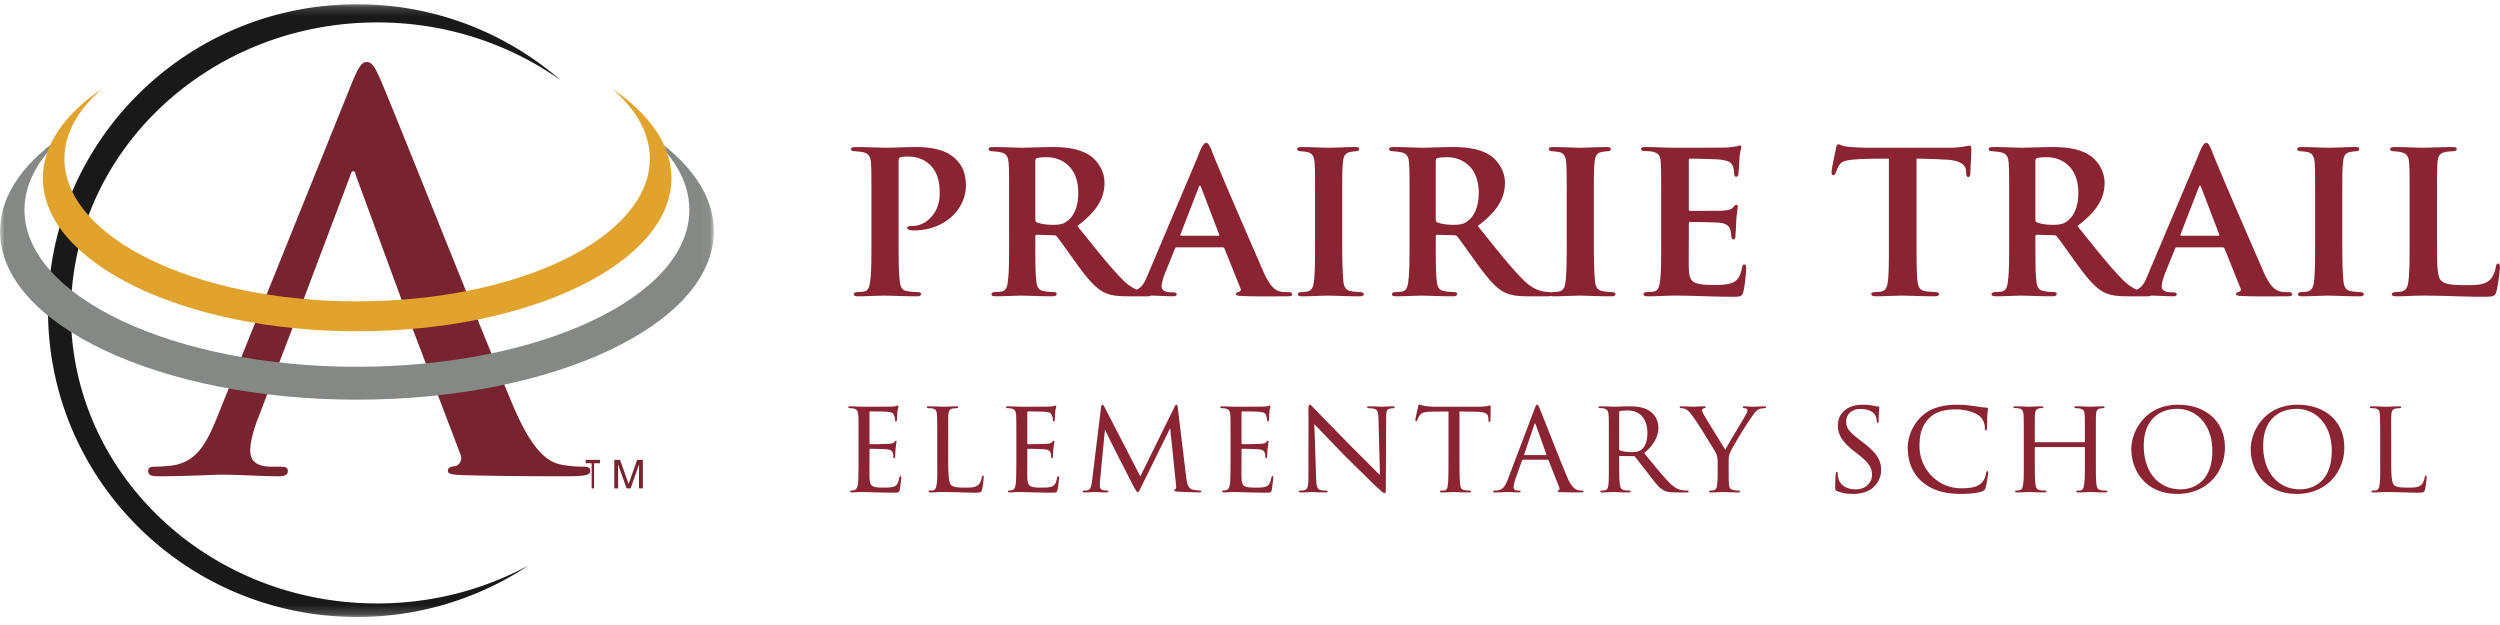
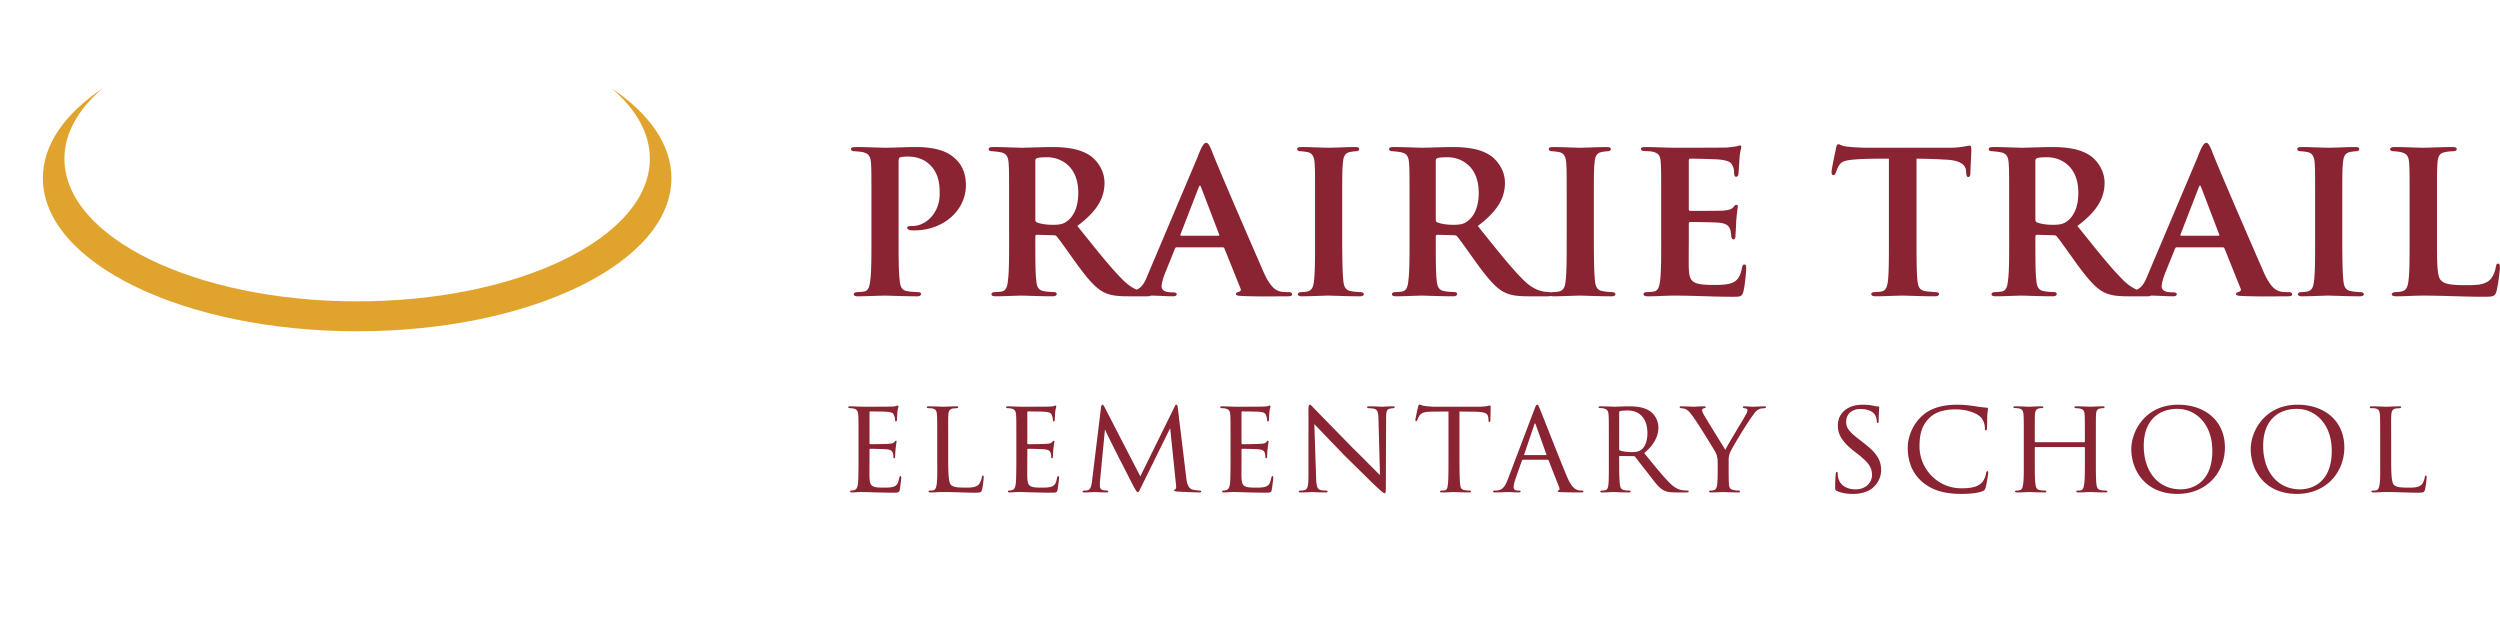
<svg xmlns="http://www.w3.org/2000/svg" xmlns:xlink="http://www.w3.org/1999/xlink" width="280" height="70">
  <defs>
-     <path id="a" d="M0 .175h79.952v68.593H0z" />
-   </defs>
+     </defs>
  <g fill="none" fill-rule="evenodd">
    <g transform="translate(0 .302)">
      <mask id="b" fill="#fff">
        <use xlink:href="#a" />
      </mask>
-       <path d="M42.246 67.284c-18.947 0-34.304-14.569-34.304-32.539 0-17.971 15.357-32.536 34.304-32.536 7.714 0 14.832 2.415 20.563 6.49A34.649 34.649 0 0 0 39.987.175c-19.111 0-34.61 15.36-34.61 34.312 0 18.947 15.499 34.313 34.61 34.313a34.667 34.667 0 0 0 19.21-5.77c-5.001 2.702-10.783 4.254-16.95 4.254" fill="#1A1919" mask="url(#b)" />
      <path d="M45.292 34.133l-5.414-14.732c-.061-.24-.12-.535-.302-.535-.18 0-.3.296-.36.535l-5.534 14.671-1.505 3.878-3.25 8.529c-.6 1.49-.903 2.922-.903 3.638 0 1.072.543 1.849 2.408 1.849h.902c.723 0 .902.119.902.477 0 .477-.36.597-1.021.597-1.925 0-4.514-.18-6.378-.18-.663 0-3.97.18-7.099.18-.781 0-1.144-.12-1.144-.597 0-.358.24-.477.722-.477.541 0 1.384-.06 1.866-.12 2.768-.358 3.91-2.385 5.114-5.367l15.1-37.455c.721-1.727 1.082-2.385 1.684-2.385.541 0 .903.536 1.503 1.91 1.446 3.281 11.072 27.614 14.924 36.677 2.284 5.366 4.03 6.204 5.292 6.5a13.35 13.35 0 0 0 2.527.24c.482 0 .782.06.782.477 0 .477-.54.597-2.767.597-2.165 0-6.557 0-11.371-.12-1.082-.06-1.805-.06-1.805-.477 0-.358.24-.477.843-.538.42-.12.842-.656.542-1.369l-4.814-12.645-1.444-3.758" fill="#772430" mask="url(#b)" />
      <path d="M72.366 14.535c3.076 2.56 4.842 5.519 4.842 8.666 0 9.71-16.667 17.576-37.234 17.576-20.562 0-37.235-7.866-37.235-17.576 0-3.147 1.769-6.104 4.846-8.666C2.817 17.645 0 21.464 0 25.589c0 10.424 17.897 18.873 39.974 18.873 22.081 0 39.978-8.45 39.978-18.873 0-4.13-2.82-7.944-7.586-11.054" fill="#858986" mask="url(#b)" />
    </g>
    <path d="M68.516 9.902c2.714 2.326 4.268 5.01 4.268 7.871 0 8.822-14.678 15.978-32.784 15.978-18.107 0-32.785-7.156-32.785-15.978 0-2.862 1.558-5.545 4.267-7.871C7.282 12.727 4.8 16.194 4.8 19.95c0 9.47 15.758 17.152 35.2 17.152 19.44 0 35.2-7.682 35.2-17.152 0-3.756-2.484-7.226-6.684-10.048" fill="#E0A42E" />
-     <path fill="#772430" d="M67.2 51.502v.38h-.665v2.82h-.27v-2.82H65.6v-.38h1.6M68.8 51.502h.647l.958 2.706.953-2.706H72v3.2h-.432v-1.889c0-.066.002-.174.005-.325.003-.15.005-.313.005-.485l-.952 2.699h-.447l-.962-2.7v.099c0 .078.002.197.008.358.004.16.006.28.006.354v1.889H68.8v-3.2" />
    <path d="M97.6 26.764v-3.9c0-3.172 0-3.9-.052-4.628-.052-.702-.26-1.066-.936-1.196-.208-.052-.572-.078-.91-.104-.234 0-.39-.078-.39-.234 0-.156.156-.234.52-.234 1.17 0 2.756.078 3.354.078.962 0 2.288-.078 3.354-.078 2.886 0 3.926.806 4.524 1.378.494.468 1.118 1.352 1.118 2.886 0 2.86-2.548 5.07-5.772 5.07-.104 0-.39 0-.52-.026-.104-.052-.286-.104-.286-.26 0-.156.182-.208.624-.208 1.404 0 3.016-1.378 3.016-3.588 0-.884-.026-2.34-1.222-3.38-.806-.702-1.768-.806-2.34-.806-.338 0-.65.026-.832.078-.13.026-.208.156-.208.442v8.71c0 1.976 0 3.718.13 4.654.052.65.208 1.118.884 1.196.338.078.806.078 1.118.104.286 0 .39.104.39.208 0 .156-.182.26-.416.26-1.534 0-3.172-.078-3.692-.078-.442 0-2.08.078-2.99.078-.286 0-.442-.078-.442-.234 0-.104.104-.234.39-.234.312-.026.572-.026.806-.078.442-.104.572-.546.65-1.248.13-.91.13-2.574.13-4.628zm15.418 0v-3.9c0-3.38 0-3.874-.052-4.576-.052-.78-.26-1.118-.962-1.248-.286-.052-.598-.078-.884-.104-.26 0-.39-.078-.39-.234 0-.156.156-.234.494-.234 1.17 0 2.756.078 3.198.078.702 0 2.548-.078 3.328-.078 1.56 0 3.094.156 4.264.91.728.468 1.69 1.586 1.69 3.094 0 1.664-.78 3.146-3.042 4.836 1.924 2.392 3.536 4.446 4.888 5.824 1.248 1.326 2.106 1.43 2.522 1.534.234.026.416.026.598.052.208 0 .312.104.312.208 0 .182-.156.26-.442.26h-2.184c-1.508 0-2.158-.156-2.808-.494-.91-.494-1.768-1.508-2.964-3.146-.936-1.3-1.898-2.678-2.236-3.068-.078-.104-.208-.13-.364-.13l-1.846-.052c-.104 0-.182.052-.182.182v.468c0 2.002 0 3.536.104 4.446.052.65.208 1.144.91 1.222.312.078.78.078 1.092.104.208 0 .286.104.286.208 0 .156-.156.26-.442.26-1.378 0-3.198-.078-3.536-.078-.39 0-1.976.078-2.886.078-.286 0-.442-.078-.442-.234 0-.104.104-.234.364-.234.338-.026.624-.026.832-.078.442-.104.598-.572.65-1.248.13-.91.13-2.574.13-4.628zm2.938-8.736v6.526c0 .208.052.312.208.364.468.182 1.144.26 1.742.26.832 0 1.196-.104 1.586-.39.65-.468 1.274-1.43 1.274-3.198 0-3.146-2.158-3.978-3.458-3.978-.546 0-.962.026-1.17.104-.13.052-.182.13-.182.312zm20.982 9.672h-5.148c-.104 0-.156.052-.208.182l-1.144 2.834c-.208.546-.338 1.092-.338 1.352 0 .65.806.676 1.3.676.312 0 .39.104.39.208 0 .182-.182.234-.416.234-.806 0-1.742-.078-2.548-.078-.26 0-1.56.078-2.756.078-.286 0-.416-.052-.416-.234 0-.13.13-.234.312-.234 1.638-.156 2.002-.468 2.6-1.976l5.512-13.026c.468-1.222.728-1.716 1.014-1.716.208 0 .338.234.598.806.442 1.274 4.29 10.14 5.746 13.468.832 1.95 1.482 2.288 2.028 2.392.234.052.624.052.858.052.286 0 .39.104.39.234 0 .156-.104.234-.442.234-1.092 0-3.822.052-5.46-.052-.234-.026-.39-.078-.39-.208 0-.104.104-.156.234-.208.234-.078.416-.156.26-.468l-1.768-4.394c-.026-.104-.104-.156-.208-.156zm-4.628-1.3h4.134c.13 0 .13-.052.104-.13l-2.028-5.304c-.078-.208-.156-.26-.26 0l-2.054 5.304c-.026.078 0 .13.104.13zm14.976.364v-3.9c0-3.38 0-3.9-.052-4.628-.052-.728-.286-1.092-.78-1.196-.234-.052-.52-.078-.806-.104-.234 0-.364-.078-.364-.26 0-.13.156-.208.52-.208.91 0 2.47.078 3.042.078.52 0 2.054-.078 2.938-.078.312 0 .442.078.442.208 0 .182-.13.26-.364.26-.234.026-.338.026-.598.078-.624.104-.806.494-.858 1.248-.078.702-.078 1.222-.078 4.602v3.9c0 2.08.026 3.77.13 4.706.052.598.234 1.066.91 1.144.338.078.65.078.988.104.286 0 .39.13.39.234 0 .156-.182.234-.442.234-1.534 0-3.016-.078-3.562-.078-.442 0-2.002.078-2.912.078-.312 0-.468-.078-.468-.234 0-.104.104-.234.39-.234.312-.026.494-.026.702-.078.442-.104.65-.494.702-1.118.13-.936.13-2.6.13-4.758zm10.582 0v-3.9c0-3.38 0-3.874-.052-4.576-.052-.78-.26-1.118-.962-1.248-.286-.052-.598-.078-.884-.104-.26 0-.39-.078-.39-.234 0-.156.156-.234.494-.234 1.17 0 2.756.078 3.198.078.702 0 2.548-.078 3.328-.078 1.56 0 3.094.156 4.264.91.728.468 1.69 1.586 1.69 3.094 0 1.664-.78 3.146-3.042 4.836 1.924 2.392 3.536 4.446 4.888 5.824 1.248 1.326 2.106 1.43 2.522 1.534.234.026.416.026.598.052.208 0 .312.104.312.208 0 .182-.156.26-.442.26h-2.184c-1.508 0-2.158-.156-2.808-.494-.91-.494-1.768-1.508-2.964-3.146-.936-1.3-1.898-2.678-2.236-3.068-.078-.104-.208-.13-.364-.13l-1.846-.052c-.104 0-.182.052-.182.182v.468c0 2.002 0 3.536.104 4.446.052.65.208 1.144.91 1.222.312.078.78.078 1.092.104.208 0 .286.104.286.208 0 .156-.156.26-.442.26-1.378 0-3.198-.078-3.536-.078-.39 0-1.976.078-2.886.078-.286 0-.442-.078-.442-.234 0-.104.104-.234.364-.234.338-.026.624-.026.832-.078.442-.104.598-.572.65-1.248.13-.91.13-2.574.13-4.628zm2.938-8.736v6.526c0 .208.052.312.208.364.468.182 1.144.26 1.742.26.832 0 1.196-.104 1.586-.39.65-.468 1.274-1.43 1.274-3.198 0-3.146-2.158-3.978-3.458-3.978-.546 0-.962.026-1.17.104-.13.052-.182.13-.182.312zm14.664 8.736v-3.9c0-3.38 0-3.9-.052-4.628-.052-.728-.286-1.092-.78-1.196-.234-.052-.52-.078-.806-.104-.234 0-.364-.078-.364-.26 0-.13.156-.208.52-.208.91 0 2.47.078 3.042.078.52 0 2.054-.078 2.938-.078.312 0 .442.078.442.208 0 .182-.13.26-.364.26-.234.026-.338.026-.598.078-.624.104-.806.494-.858 1.248-.078.702-.078 1.222-.078 4.602v3.9c0 2.08.026 3.77.13 4.706.052.598.234 1.066.91 1.144.338.078.65.078.988.104.286 0 .39.13.39.234 0 .156-.182.234-.442.234-1.534 0-3.016-.078-3.562-.078-.442 0-2.002.078-2.912.078-.312 0-.468-.078-.468-.234 0-.104.104-.234.39-.234.312-.026.494-.026.702-.078.442-.104.65-.494.702-1.118.13-.936.13-2.6.13-4.758zm10.582 0v-3.9c0-3.38 0-3.978-.052-4.706-.052-.728-.234-1.014-.936-1.17-.208-.052-.572-.052-.884-.078-.26 0-.39-.078-.39-.234 0-.156.156-.208.52-.208 1.092 0 2.132.078 3.276.078.702 0 5.46 0 5.876-.026.442-.052.832-.104 1.04-.13.13-.026.26-.104.364-.104.13 0 .156.104.156.208 0 .156-.156.468-.208 1.404-.026.416-.052.858-.104 1.534 0 .13-.052.364-.26.364-.156 0-.208-.13-.234-.416 0-.104 0-.442-.13-.728-.156-.416-.364-.65-1.482-.78-.442-.052-2.782-.104-3.302-.104-.104 0-.156.078-.156.234v5.382c0 .156.026.234.156.234.546 0 3.042 0 3.614-.026.65-.052.988-.13 1.196-.364.156-.208.26-.286.364-.286.104 0 .156.052.156.182 0 .156-.104.65-.182 1.716 0 .442-.078 1.378-.078 1.56 0 .182-.026.416-.234.416-.156 0-.234-.234-.234-.364-.026-.208-.026-.338-.078-.598-.13-.494-.39-.832-1.3-.91-.468-.052-2.652-.078-3.224-.078-.13 0-.156.104-.156.234v1.69c0 .754-.026 2.574 0 3.25.052 1.534.39 1.872 2.782 1.872.598 0 1.56 0 2.132-.26.598-.286.858-.728 1.04-1.664.052-.234.104-.364.286-.364s.182.208.182.442c0 .572-.182 2.158-.312 2.6-.156.572-.364.572-1.222.572-2.262 0-4.212-.13-6.526-.13-.936 0-1.872.078-2.964.078-.312 0-.468-.078-.468-.234 0-.104.078-.234.39-.234.312-.026.598-.026.806-.078.468-.104.598-.598.676-1.378.104-.91.104-2.6.104-4.498zm28.6-8.996v8.996c0 1.976 0 3.718.104 4.68.078.598.208 1.092.91 1.17.312.052.78.078 1.118.104.26 0 .39.104.39.208 0 .156-.156.26-.468.26-1.508 0-3.094-.078-3.666-.078-.52 0-2.106.078-2.99.078-.312 0-.468-.104-.468-.26 0-.104.104-.208.39-.208.312-.026.572-.026.78-.078.494-.104.624-.572.702-1.222.104-.936.104-2.6.104-4.654v-8.996c-.858 0-2.574 0-3.614.078-1.326.104-1.716.208-2.028.78-.156.286-.208.468-.312.728-.052.156-.13.26-.26.26-.156 0-.208-.13-.208-.39.026-.468.442-2.314.494-2.6.052-.312.13-.468.26-.468.182 0 .39.208.962.26.624.078 1.56.13 2.34.13h9.204c.728 0 1.222-.078 1.56-.13.338-.052.52-.104.65-.104.156 0 .182.13.182.52 0 .442-.104 2.054-.104 2.626-.026.234-.078.364-.234.364-.182 0-.208-.13-.234-.442 0-.078-.026-.182-.026-.286-.052-.598-.598-1.196-2.522-1.222-.624-.052-1.586-.078-3.016-.104zm10.374 8.996v-3.9c0-3.38 0-3.874-.052-4.576-.052-.78-.26-1.118-.962-1.248-.286-.052-.598-.078-.884-.104-.26 0-.39-.078-.39-.234 0-.156.156-.234.494-.234 1.17 0 2.756.078 3.198.078.702 0 2.548-.078 3.328-.078 1.56 0 3.094.156 4.264.91.728.468 1.69 1.586 1.69 3.094 0 1.664-.78 3.146-3.042 4.836 1.924 2.392 3.536 4.446 4.888 5.824 1.248 1.326 2.106 1.43 2.522 1.534.234.026.416.026.598.052.208 0 .312.104.312.208 0 .182-.156.26-.442.26h-2.184c-1.508 0-2.158-.156-2.808-.494-.91-.494-1.768-1.508-2.964-3.146-.936-1.3-1.898-2.678-2.236-3.068-.078-.104-.208-.13-.364-.13l-1.846-.052c-.104 0-.182.052-.182.182v.468c0 2.002 0 3.536.104 4.446.052.65.208 1.144.91 1.222.312.078.78.078 1.092.104.208 0 .286.104.286.208 0 .156-.156.26-.442.26-1.378 0-3.198-.078-3.536-.078-.39 0-1.976.078-2.886.078-.286 0-.442-.078-.442-.234 0-.104.104-.234.364-.234.338-.026.624-.026.832-.078.442-.104.598-.572.65-1.248.13-.91.13-2.574.13-4.628zm2.938-8.736v6.526c0 .208.052.312.208.364.468.182 1.144.26 1.742.26.832 0 1.196-.104 1.586-.39.65-.468 1.274-1.43 1.274-3.198 0-3.146-2.158-3.978-3.458-3.978-.546 0-.962.026-1.17.104-.13.052-.182.13-.182.312zm20.982 9.672h-5.148c-.104 0-.156.052-.208.182l-1.144 2.834c-.208.546-.338 1.092-.338 1.352 0 .65.806.676 1.3.676.312 0 .39.104.39.208 0 .182-.182.234-.416.234-.806 0-1.742-.078-2.548-.078-.26 0-1.56.078-2.756.078-.286 0-.416-.052-.416-.234 0-.13.13-.234.312-.234 1.638-.156 2.002-.468 2.6-1.976l5.512-13.026c.468-1.222.728-1.716 1.014-1.716.208 0 .338.234.598.806.442 1.274 4.29 10.14 5.746 13.468.832 1.95 1.482 2.288 2.028 2.392.234.052.624.052.858.052.286 0 .39.104.39.234 0 .156-.104.234-.442.234-1.092 0-3.822.052-5.46-.052-.234-.026-.39-.078-.39-.208 0-.104.104-.156.234-.208.234-.078.416-.156.26-.468l-1.768-4.394c-.026-.104-.104-.156-.208-.156zm-4.628-1.3h4.134c.13 0 .13-.052.104-.13l-2.028-5.304c-.078-.208-.156-.26-.26 0l-2.054 5.304c-.026.078 0 .13.104.13zm14.976.364v-3.9c0-3.38 0-3.9-.052-4.628-.052-.728-.286-1.092-.78-1.196-.234-.052-.52-.078-.806-.104-.234 0-.364-.078-.364-.26 0-.13.156-.208.52-.208.91 0 2.47.078 3.042.078.52 0 2.054-.078 2.938-.078.312 0 .442.078.442.208 0 .182-.13.26-.364.26-.234.026-.338.026-.598.078-.624.104-.806.494-.858 1.248-.078.702-.078 1.222-.078 4.602v3.9c0 2.08.026 3.77.13 4.706.052.598.234 1.066.91 1.144.338.078.65.078.988.104.286 0 .39.13.39.234 0 .156-.182.234-.442.234-1.534 0-3.016-.078-3.562-.078-.442 0-2.002.078-2.912.078-.312 0-.468-.078-.468-.234 0-.104.104-.234.39-.234.312-.026.494-.026.702-.078.442-.104.65-.494.702-1.118.13-.936.13-2.6.13-4.758zm13.65-3.848v3.848c0 2.73 0 4.264.468 4.654.364.364.936.52 2.756.52 1.196 0 2.08-.026 2.678-.572.312-.286.598-.884.676-1.43.052-.208.078-.416.26-.416s.208.182.208.442c0 .286-.208 2.054-.39 2.678-.156.52-.26.598-1.404.598-2.314 0-4.42-.13-6.864-.13-.936 0-1.898.078-2.964.078-.312 0-.494-.078-.494-.234 0-.104.13-.208.39-.234.286-.026.546-.026.728-.078.546-.13.702-.546.78-1.404.104-.91.104-2.574.104-4.472v-3.9c0-3.38 0-3.9-.052-4.602-.052-.728-.234-1.066-.936-1.222-.182-.052-.494-.078-.78-.104-.26 0-.416-.078-.416-.234 0-.156.182-.234.546-.234 1.092 0 2.496.078 3.172.078.494 0 2.366-.078 3.25-.078.364 0 .494.078.494.234 0 .156-.13.234-.442.234-.26.026-.572.026-.858.104-.624.104-.806.468-.858 1.248-.052.702-.052 1.196-.052 4.628zM96.155 51.448v-2.25c0-1.965 0-2.325-.03-2.73-.03-.42-.135-.63-.57-.72-.09-.015-.24-.03-.36-.03-.105 0-.195-.045-.195-.09 0-.09.075-.12.225-.12.3 0 .705.03 1.545.045.075 0 2.745 0 3.045-.015.3-.015.465-.03.585-.075.09-.03.105-.045.165-.045.03 0 .06.03.06.105 0 .09-.09.3-.12.675-.015.255-.03.495-.045.78 0 .135-.03.225-.105.225s-.105-.06-.105-.165a1.433 1.433 0 0 0-.105-.48c-.09-.3-.225-.405-.975-.45-.195-.015-1.68-.03-1.71-.03-.045 0-.075.03-.075.12v3.405c0 .09.015.15.09.15.18 0 1.71-.015 2.025-.045.345-.015.57-.06.69-.225.06-.09.105-.12.165-.12.03 0 .06.015.06.09s-.06.36-.105.795c-.045.42-.045.72-.06.915-.015.12-.045.165-.105.165-.075 0-.09-.09-.09-.195 0-.09-.015-.24-.045-.36-.06-.195-.15-.405-.72-.45-.345-.03-1.56-.06-1.8-.06-.09 0-.105.045-.105.105v1.095c0 .465-.015 1.785 0 2.04.03.555.105.84.42.975.225.105.585.135 1.095.135.285 0 .765.015 1.14-.09.45-.135.555-.435.675-.99.03-.15.075-.21.135-.21.09 0 .09.135.09.225 0 .105-.12 1.05-.165 1.305-.06.3-.165.33-.66.33-.99 0-1.41-.03-1.935-.03-.525-.015-1.215-.045-1.77-.045-.345 0-.63.045-.99.045-.135 0-.21-.03-.21-.105 0-.06.06-.105.135-.105.09 0 .195-.015.3-.045.27-.06.45-.255.48-1.185.015-.51.03-1.125.03-2.265zm10.045-2.25v2.28c0 1.725.06 2.595.315 2.835.24.21.54.3 1.575.3.66 0 1.26 0 1.59-.42a1.93 1.93 0 0 0 .285-.75c.015-.12.045-.18.12-.18.06 0 .09.045.09.195 0 .15-.09 1.005-.18 1.35-.09.3-.075.375-.795.375-1.02 0-2.145-.075-3.645-.075-.495 0-.795.045-1.32.045-.15 0-.24-.03-.24-.12 0-.045.045-.09.165-.09.12 0 .24 0 .36-.03.255-.045.345-.345.39-.705.09-.57.06-1.605.06-2.76v-2.25c0-1.98 0-2.31-.03-2.715-.03-.42-.09-.69-.6-.75-.09-.015-.255-.015-.375-.015-.105 0-.165-.045-.165-.105 0-.075.075-.105.225-.105.63 0 1.53.045 1.56.045.21 0 1.125-.045 1.545-.045.15 0 .195.045.195.105s-.075.105-.165.105c-.105 0-.255.015-.405.03-.42.06-.51.3-.54.735-.03.405-.015.735-.015 2.715zm7.63 2.25v-2.25c0-1.965 0-2.325-.03-2.73-.03-.42-.135-.63-.57-.72-.09-.015-.24-.03-.36-.03-.105 0-.195-.045-.195-.09 0-.09.075-.12.225-.12.3 0 .705.03 1.545.045.075 0 2.745 0 3.045-.015.3-.015.465-.03.585-.075.09-.03.105-.045.165-.045.03 0 .06.03.06.105 0 .09-.09.3-.12.675-.015.255-.03.495-.045.78 0 .135-.03.225-.105.225s-.105-.06-.105-.165a1.433 1.433 0 0 0-.105-.48c-.09-.3-.225-.405-.975-.45-.195-.015-1.68-.03-1.71-.03-.045 0-.075.03-.075.12v3.405c0 .09.015.15.09.15.18 0 1.71-.015 2.025-.045.345-.015.57-.06.69-.225.06-.09.105-.12.165-.12.03 0 .06.015.06.09s-.06.36-.105.795c-.045.42-.045.72-.06.915-.015.12-.045.165-.105.165-.075 0-.09-.09-.09-.195 0-.09-.015-.24-.045-.36-.06-.195-.15-.405-.72-.45-.345-.03-1.56-.06-1.8-.06-.09 0-.105.045-.105.105v1.095c0 .465-.015 1.785 0 2.04.03.555.105.84.42.975.225.105.585.135 1.095.135.285 0 .765.015 1.14-.09.45-.135.555-.435.675-.99.03-.15.075-.21.135-.21.09 0 .09.135.09.225 0 .105-.12 1.05-.165 1.305-.06.3-.165.33-.66.33-.99 0-1.41-.03-1.935-.03-.525-.015-1.215-.045-1.77-.045-.345 0-.63.045-.99.045-.135 0-.21-.03-.21-.105 0-.06.06-.105.135-.105.09 0 .195-.015.3-.045.27-.06.45-.255.48-1.185.015-.51.03-1.125.03-2.265zm18.085-5.745l.945 7.8c.045.36.135 1.2.72 1.335.255.06.555.09.765.105.06 0 .195.015.195.09s-.06.12-.225.12c-.27 0-1.89-.06-2.37-.09-.33-.03-.45-.06-.45-.135 0-.045.06-.105.135-.135.075-.03.12-.21.09-.42l-.66-6.42-3.18 6.45c-.285.585-.33.72-.465.72-.09 0-.165-.135-.45-.645-.24-.435-1.44-2.835-1.53-2.97-.09-.18-1.56-3.09-1.68-3.405l-.555 5.775c-.015.21-.015.345-.015.57 0 .165.075.39.375.45.165.03.27.03.42.045.12.015.15.06.15.09 0 .105-.09.12-.255.12-.48 0-1.125-.045-1.245-.045-.15 0-.78.045-1.155.045-.135 0-.225-.015-.225-.12 0-.03.06-.09.195-.09.105 0 .12 0 .285-.015.36-.03.495-.39.57-.99l1.005-8.235c.03-.255.09-.375.165-.375.075 0 .12.045.225.24l4.02 7.785 3.825-7.77c.075-.165.135-.255.225-.255s.135.135.15.375zm5.905 5.745v-2.25c0-1.965 0-2.325-.03-2.73-.03-.42-.135-.63-.57-.72-.09-.015-.24-.03-.36-.03-.105 0-.195-.045-.195-.09 0-.09.075-.12.225-.12.3 0 .705.03 1.545.045.075 0 2.745 0 3.045-.015.3-.015.465-.03.585-.075.09-.03.105-.045.165-.045.03 0 .06.03.06.105 0 .09-.09.3-.12.675-.015.255-.03.495-.045.78 0 .135-.03.225-.105.225s-.105-.06-.105-.165a1.433 1.433 0 0 0-.105-.48c-.09-.3-.225-.405-.975-.45-.195-.015-1.68-.03-1.71-.03-.045 0-.075.03-.075.12v3.405c0 .09.015.15.09.15.18 0 1.71-.015 2.025-.045.345-.015.57-.06.69-.225.06-.09.105-.12.165-.12.03 0 .06.015.06.09s-.06.36-.105.795c-.045.42-.045.72-.06.915-.015.12-.045.165-.105.165-.075 0-.09-.09-.09-.195 0-.09-.015-.24-.045-.36-.06-.195-.15-.405-.72-.45-.345-.03-1.56-.06-1.8-.06-.09 0-.105.045-.105.105v1.095c0 .465-.015 1.785 0 2.04.03.555.105.84.42.975.225.105.585.135 1.095.135.285 0 .765.015 1.14-.09.45-.135.555-.435.675-.99.03-.15.075-.21.135-.21.09 0 .09.135.09.225 0 .105-.12 1.05-.165 1.305-.06.3-.165.33-.66.33-.99 0-1.41-.03-1.935-.03-.525-.015-1.215-.045-1.77-.045-.345 0-.63.045-.99.045-.135 0-.21-.03-.21-.105 0-.06.06-.105.135-.105.09 0 .195-.015.3-.045.27-.06.45-.255.48-1.185.015-.51.03-1.125.03-2.265zm8.725 1.83c0-7.155.015-4.845 0-7.335 0-.465.045-.615.165-.615.105 0 .36.3.465.405.135.15 2.22 2.28 4.32 4.425 1.17 1.14 2.67 2.685 3.06 3.045l-.165-6.24c-.015-.81-.105-1.08-.51-1.185a3.768 3.768 0 0 0-.585-.06c-.15 0-.18-.06-.18-.12 0-.075.12-.09.27-.09.645 0 1.275.045 1.41.045.15 0 .615-.045 1.2-.045.165 0 .21.015.21.09 0 .06-.045.105-.135.12-.09.015-.21.015-.375.045-.345.075-.45.225-.45 1.125l-.03 7.53c0 .75-.03.825-.135.825-.105 0-.255-.105-.99-.795-.06-.03-2.145-2.1-3.45-3.375l-3.435-3.57.195 5.865c.03 1.035.12 1.425.495 1.515.24.06.495.06.615.06s.18.045.18.105c0 .075-.075.105-.24.105-.81 0-1.35-.045-1.455-.045-.105 0-.66.045-1.305.045-.135 0-.225-.015-.225-.105 0-.06.06-.105.21-.105.105 0 .27 0 .465-.06.33-.105.405-.51.405-1.605zm16.915-7.185v5.355c0 1.155.015 2.22.075 2.775.045.36.075.57.45.66.18.045.465.06.585.06.12 0 .18.045.18.09 0 .075-.045.12-.195.12-.765 0-1.65-.045-1.71-.045-.06 0-.945.045-1.335.045-.165 0-.225-.03-.225-.105 0-.045.045-.105.165-.105.12 0 .21 0 .33-.015.285-.045.33-.225.39-.735.06-.54.06-1.62.06-2.745v-5.355c-.495 0-1.29 0-1.89.015-.96.015-1.17.165-1.38.48-.135.21-.195.39-.225.465-.045.105-.075.12-.135.12-.06 0-.075-.06-.075-.135-.015-.09.21-1.08.3-1.485.045-.18.09-.24.135-.24.105 0 .39.135.66.165.525.06.945.075.96.075h4.92c.42 0 .87-.03 1.08-.075.195-.045.24-.06.285-.06.06 0 .09.075.09.135 0 .42-.03 1.41-.03 1.53 0 .135-.06.18-.105.18-.075 0-.105-.06-.105-.18 0-.045 0-.06-.015-.21-.06-.6-.255-.75-1.77-.765-.57 0-1.035-.015-1.47-.015zm9.865 5.4h-2.73c-.075 0-.12.045-.15.12l-.66 1.875c-.15.42-.255.825-.255 1.065 0 .27.165.39.495.39h.105c.135 0 .18.045.18.105 0 .075-.12.105-.225.105-.33 0-1.02-.045-1.185-.045-.15 0-.81.045-1.44.045-.165 0-.24-.03-.24-.105 0-.06.06-.105.18-.105.075 0 .21 0 .3-.015.645-.06.9-.555 1.155-1.185l3-7.905c.165-.435.21-.51.315-.51.075 0 .135.06.3.48.21.495 2.25 5.73 3.045 7.605.495 1.185.93 1.38 1.14 1.455.195.075.405.075.51.075.105 0 .18.03.18.105s-.06.105-.225.105c-.15 0-1.275 0-2.28-.03-.285-.015-.375-.03-.375-.105 0-.045.045-.09.105-.105.06-.03.15-.105.06-.33l-1.185-3.015c-.03-.045-.06-.075-.12-.075zm-2.58-.525h2.4c.06 0 .06-.045.045-.09l-1.185-3.315c-.075-.21-.09-.21-.165 0l-1.125 3.315c-.03.06 0 .09.03.09zm9.445.48v-2.25c0-1.98 0-2.34-.03-2.745-.03-.405-.135-.63-.6-.72-.09-.015-.24-.03-.36-.03-.105 0-.165-.03-.165-.09s.045-.105.18-.105c.645 0 1.56.045 1.59.045.135 0 1.155-.045 1.575-.045.84 0 1.755.075 2.46.57.285.21.9.81.9 1.83 0 .825-.405 1.875-1.59 2.835 1.095 1.35 1.995 2.46 2.76 3.255.72.735 1.17.855 1.59.915.105.015.42.03.465.03.12 0 .165.045.165.105 0 .075-.06.105-.27.105h-1.05c-.705 0-1.035-.045-1.365-.18-.63-.27-1.08-.945-1.86-1.95-.585-.72-1.185-1.53-1.44-1.845-.06-.06-.09-.09-.18-.09l-1.545-.015c-.06 0-.075.015-.075.075v.21c0 1.2 0 2.295.075 2.835.045.36.09.66.585.72.15.015.315.03.435.03.135 0 .195.045.195.09 0 .075-.06.12-.21.12-.78 0-1.62-.045-1.68-.045-.24 0-.9.045-1.305.045-.15 0-.21-.03-.21-.12 0-.045.09-.09.18-.09.105 0 .21 0 .33-.03.255-.045.345-.21.39-.57.075-.54.06-1.77.06-2.895zm1.155-5.265v4.08c0 .075.015.15.075.18.195.105.795.195 1.335.195.315 0 .69-.015 1.005-.225.45-.285.75-.945.75-1.905 0-1.635-.87-2.535-2.205-2.535-.375 0-.69.03-.87.075a.136.136 0 0 0-.09.135zm11.035 6.795v-1.095c0-.72-.105-.99-.33-1.38-.09-.165-1.83-3-2.295-3.645-.405-.57-.555-.75-.765-.915-.21-.15-.405-.21-.705-.225-.09 0-.165-.045-.165-.12 0-.045.06-.09.18-.09.24 0 1.38.045 1.41.045.09 0 .585-.045 1.14-.045.15 0 .195.045.195.09 0 .06-.045.09-.165.12-.21.045-.24.12-.24.24 0 .15.09.3.195.495.195.375 2.175 3.555 2.4 3.93.24-.525 1.92-3.27 2.13-3.645.285-.495.345-.63.345-.795 0-.195-.18-.195-.345-.225-.12-.015-.165-.06-.165-.12 0-.045.03-.09.18-.09.36 0 .675.045.915.045.195 0 1.065-.045 1.32-.045.135 0 .18.045.18.09 0 .075-.075.12-.18.12-.315.015-.54.045-.75.195-.225.15-.315.285-.555.615-.87 1.2-2.325 3.645-2.55 4.17-.18.465-.15.795-.15 1.185v1.095c0 .105 0 .66.03 1.2.03.36.06.615.525.705.195.045.45.06.555.06.12 0 .165.045.165.09 0 .075-.045.12-.18.12-.75 0-1.68-.045-1.725-.045-.03 0-.93.045-1.35.045-.15 0-.21-.045-.21-.12 0-.045.045-.09.15-.09.12 0 .255-.015.375-.045.255-.045.36-.36.39-.72.045-.54.045-1.08.045-1.2zm15.14 2.34c-.63 0-1.215-.075-1.785-.33-.195-.09-.195-.15-.195-.51 0-.69.045-1.2.06-1.41.015-.135.045-.21.12-.21s.105.045.105.15c0 .09 0 .27.045.45.195.975 1.08 1.35 1.95 1.35 1.245 0 1.845-.855 1.845-1.605 0-.855-.39-1.38-1.485-2.265l-.6-.465c-1.44-1.155-1.74-1.95-1.74-2.835 0-1.38 1.095-2.31 2.775-2.31.525 0 .885.045 1.215.12.285.06.405.075.51.075.105 0 .135.03.135.09s-.06.585-.06 1.455c0 .225-.03.315-.105.315s-.09-.06-.105-.165c-.015-.135-.045-.45-.18-.705-.075-.135-.42-.705-1.68-.705-.9 0-1.575.54-1.575 1.44 0 .705.36 1.14 1.605 2.085l.345.27c1.56 1.2 1.965 1.995 1.965 3.06 0 .54-.225 1.5-1.14 2.13-.585.375-1.305.525-2.025.525zm12.145 0c-1.98 0-3.33-.45-4.395-1.365-1.275-1.11-1.605-2.58-1.605-3.825 0-.84.33-2.325 1.515-3.465.81-.78 2.025-1.335 4.035-1.335.69 0 1.245.06 1.98.165.48.075.96.15 1.32.165.12 0 .135.075.135.15 0 .12-.045.255-.075.735-.015.42-.015 1.2-.03 1.38-.015.21-.045.285-.12.285-.105 0-.12-.09-.12-.285 0-.435-.21-1.02-.585-1.305-.45-.39-1.5-.765-2.655-.765-1.665 0-2.43.465-2.88.87-.975.885-1.2 1.965-1.2 3.285 0 2.49 2.025 4.68 4.665 4.68 1.02 0 1.77-.105 2.295-.615.27-.285.42-.66.495-1.08.03-.15.075-.225.165-.225.075 0 .075.105.075.21 0 .12-.195 1.335-.3 1.665-.09.24-.135.285-.345.375-.525.225-1.53.3-2.37.3zm8.32-5.79h5.43c.045 0 .09 0 .09-.075v-.27c0-1.98 0-2.325-.03-2.73-.03-.405-.09-.615-.585-.705a2.922 2.922 0 0 0-.375-.03c-.105 0-.18-.045-.18-.105 0-.09.075-.105.21-.105.63 0 1.515.045 1.575.045.06 0 .9-.045 1.35-.045.15 0 .24.015.24.105 0 .045-.045.105-.165.105-.09 0-.21.015-.3.03-.405.06-.465.3-.495.72-.015.405-.015.75-.015 2.73v2.25c0 1.23 0 2.205.06 2.745.045.36.12.66.51.705.195.03.39.045.525.045.12 0 .195.045.195.105 0 .075-.075.105-.225.105-.75 0-1.62-.045-1.695-.045-.06 0-.93.045-1.335.045-.15 0-.225-.03-.225-.12 0-.045.045-.09.165-.09.12 0 .225 0 .345-.03.255-.045.33-.375.375-.72.075-.54.075-1.485.075-2.7v-1.335c0-.06-.045-.09-.09-.09h-5.445c-.045 0-.075.015-.075.09v1.335c0 1.215 0 2.19.075 2.73.045.33.12.63.51.675.195.03.42.045.54.045.105 0 .18.045.18.105s-.06.105-.195.105c-.765 0-1.65-.045-1.725-.045-.045 0-.96.045-1.35.045-.15 0-.24-.03-.24-.105 0-.045.03-.105.165-.105.12 0 .24-.015.36-.045.27-.06.33-.345.375-.675.09-.54.075-1.545.075-2.775v-2.22c0-1.98 0-2.37-.03-2.775-.03-.39-.135-.675-.57-.72a3.968 3.968 0 0 0-.405-.03c-.105 0-.165-.045-.165-.09 0-.09.075-.105.225-.105.645 0 1.365.045 1.56.045.06 0 .93-.045 1.35-.045.15 0 .225.03.225.105 0 .06-.06.09-.15.09s-.135 0-.3.03c-.375.06-.465.315-.495.735-.015.405-.015.735-.015 2.715v.27c0 .075.045.075.09.075zm15.895 5.79c-3.675 0-5.175-2.73-5.175-5.01 0-1.995 1.545-4.98 5.25-4.98 2.97 0 5.235 1.77 5.235 4.785 0 2.865-2.115 5.205-5.31 5.205zm.375-.51c1.005 0 3.525-.51 3.525-4.32 0-3.015-1.86-4.695-3.915-4.695-2.085 0-3.765 1.29-3.765 4.125 0 2.94 1.635 4.89 4.155 4.89zm13 .51c-3.675 0-5.175-2.73-5.175-5.01 0-1.995 1.545-4.98 5.25-4.98 2.97 0 5.235 1.77 5.235 4.785 0 2.865-2.115 5.205-5.31 5.205zm.375-.51c1.005 0 3.525-.51 3.525-4.32 0-3.015-1.86-4.695-3.915-4.695-2.085 0-3.765 1.29-3.765 4.125 0 2.94 1.635 4.89 4.155 4.89zm10.18-5.61v2.28c0 1.725.06 2.595.315 2.835.24.21.54.3 1.575.3.66 0 1.26 0 1.59-.42a1.93 1.93 0 0 0 .285-.75c.015-.12.045-.18.12-.18.06 0 .09.045.09.195 0 .15-.09 1.005-.18 1.35-.09.3-.075.375-.795.375-1.02 0-2.145-.075-3.645-.075-.495 0-.795.045-1.32.045-.15 0-.24-.03-.24-.12 0-.045.045-.09.165-.09.12 0 .24 0 .36-.03.255-.045.345-.345.39-.705.09-.57.06-1.605.06-2.76v-2.25c0-1.98 0-2.31-.03-2.715-.03-.42-.09-.69-.6-.75-.09-.015-.255-.015-.375-.015-.105 0-.165-.045-.165-.105 0-.075.075-.105.225-.105.63 0 1.53.045 1.56.045.21 0 1.125-.045 1.545-.045.15 0 .195.045.195.105s-.075.105-.165.105c-.105 0-.255.015-.405.03-.42.06-.51.3-.54.735-.03.405-.015.735-.015 2.715z" fill="#8A2432" fill-rule="nonzero" />
  </g>
</svg>